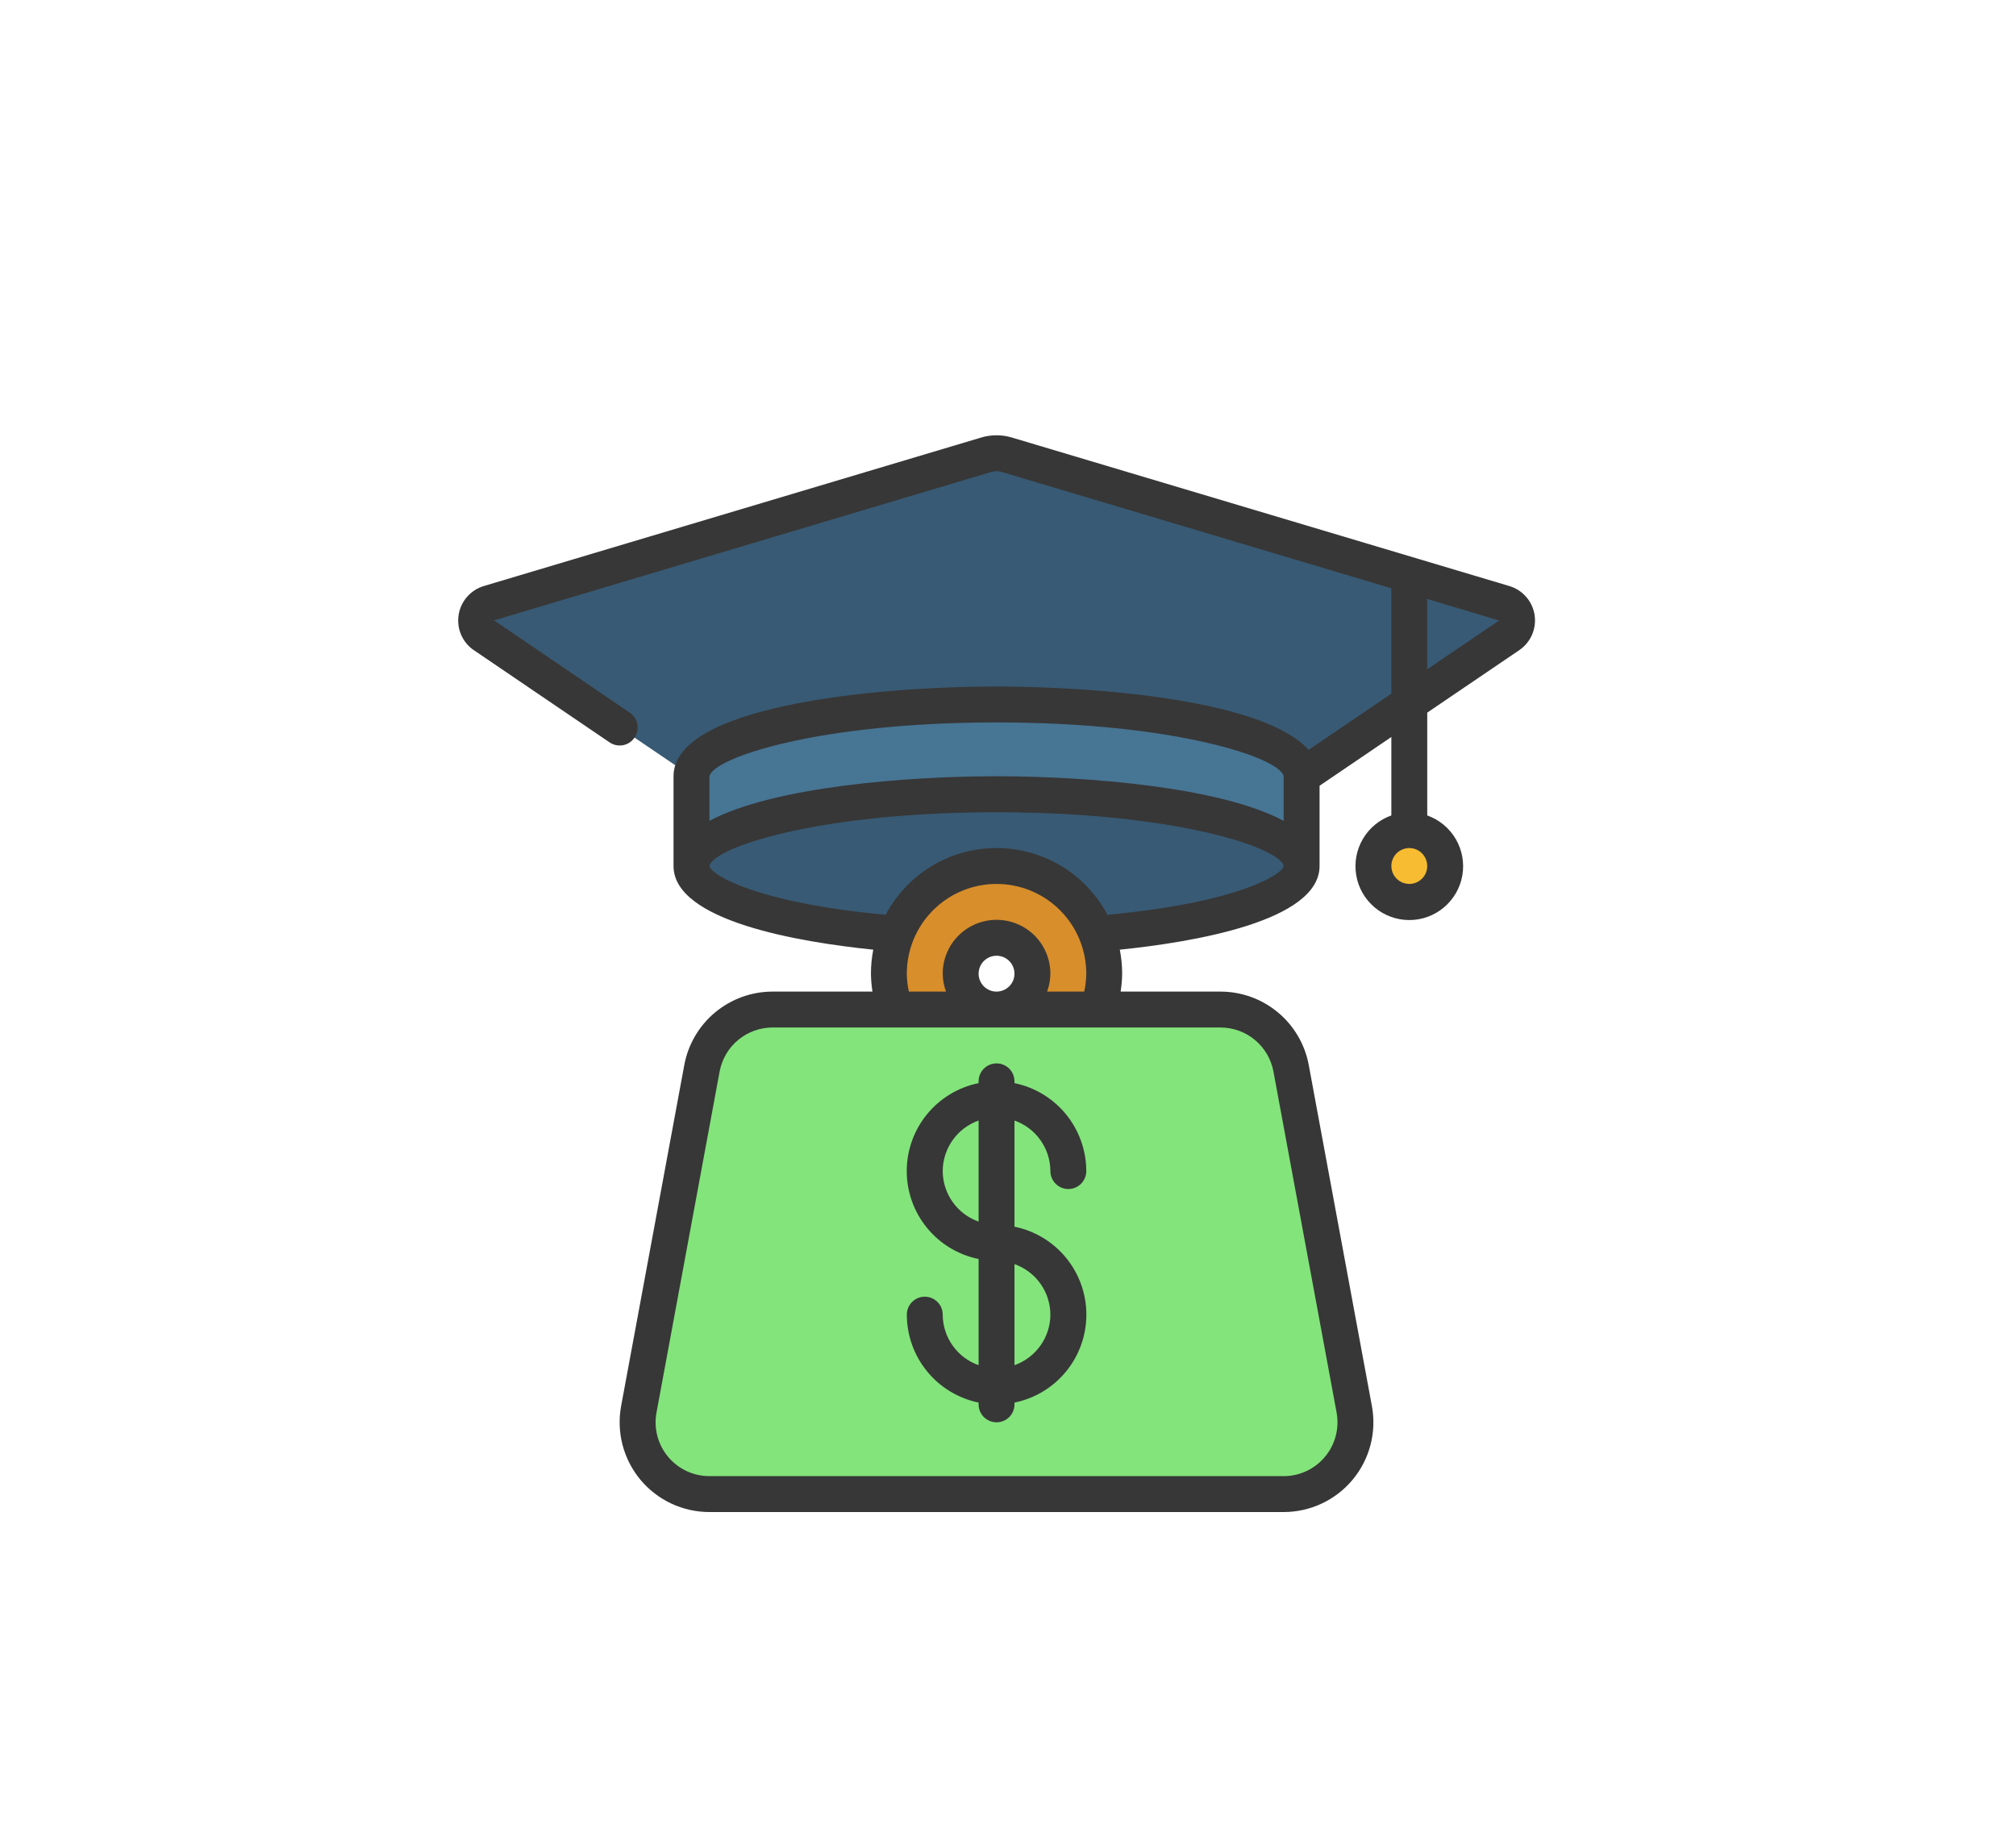
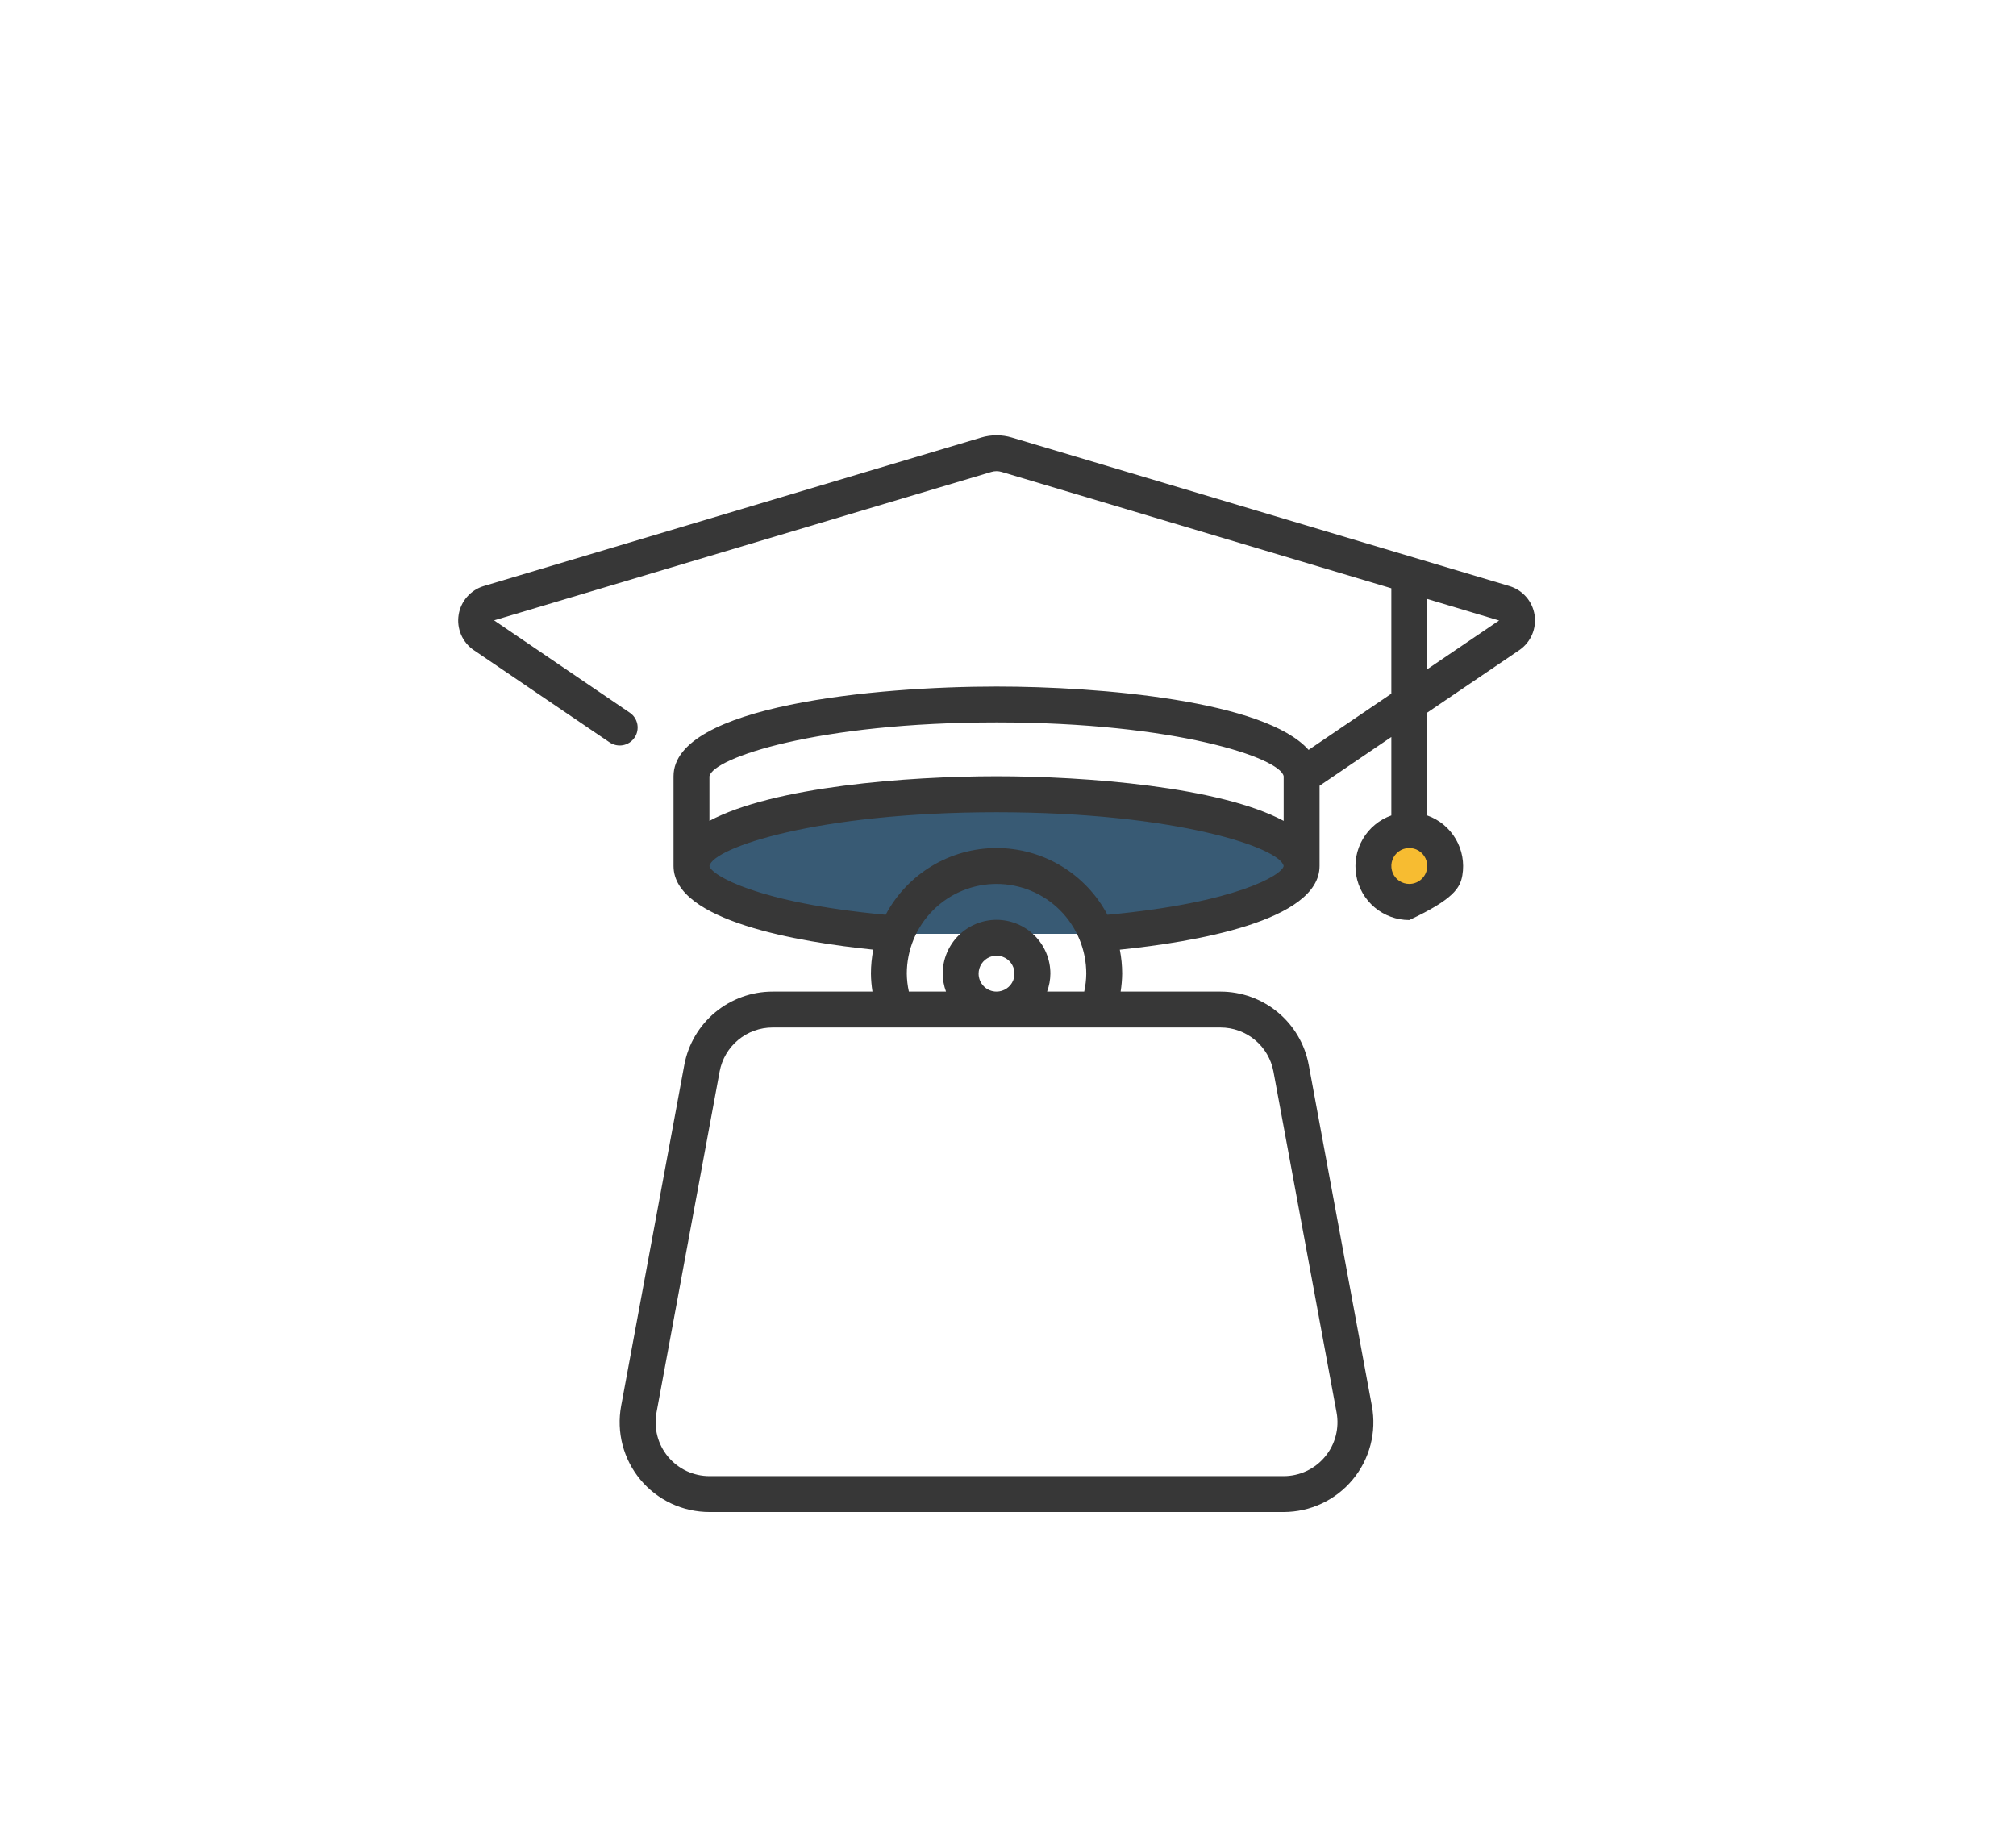
<svg xmlns="http://www.w3.org/2000/svg" width="88" height="80" viewBox="0 0 88 80" fill="none">
-   <path d="M65.879 27.734L62.3 30.162L60.734 31.228L56.817 33.883H30.184L21.12 27.734C20.998 27.649 20.903 27.532 20.845 27.395C20.787 27.258 20.769 27.108 20.792 26.962C20.816 26.815 20.881 26.678 20.979 26.567C21.077 26.455 21.204 26.374 21.347 26.332L43.053 19.846C43.344 19.76 43.654 19.76 43.946 19.846L60.772 24.875L62.3 25.329L65.661 26.332C65.802 26.375 65.928 26.458 66.025 26.57C66.122 26.682 66.185 26.819 66.208 26.965C66.231 27.111 66.212 27.261 66.154 27.396C66.096 27.532 66.001 27.649 65.879 27.734Z" fill="#385A74" />
-   <path d="M30.184 37.8V33.884C30.184 32.152 36.145 30.75 43.5 30.75C50.856 30.75 56.817 32.152 56.817 33.884V37.8H30.184Z" fill="#477594" />
  <path d="M56.817 37.8C56.817 39.171 53.073 40.338 47.863 40.761H39.137C33.928 40.338 30.184 39.171 30.184 37.8C30.184 36.069 36.145 34.667 43.5 34.667C50.856 34.667 56.817 36.069 56.817 37.8Z" fill="#385A74" />
-   <path d="M48.2 42.5C48.2 41.254 47.705 40.058 46.824 39.177C45.942 38.295 44.747 37.8 43.5 37.8C42.254 37.8 41.058 38.295 40.177 39.177C39.295 40.058 38.8 41.254 38.8 42.5C38.799 43.034 38.892 43.565 39.075 44.067L38.8 44.85H48.2L47.926 44.067C48.109 43.565 48.202 43.034 48.2 42.5ZM41.934 42.5C41.934 42.19 42.026 41.887 42.198 41.63C42.37 41.372 42.614 41.171 42.901 41.053C43.187 40.934 43.502 40.903 43.806 40.964C44.11 41.024 44.389 41.173 44.608 41.392C44.827 41.611 44.976 41.891 45.037 42.194C45.097 42.498 45.066 42.813 44.948 43.1C44.829 43.386 44.628 43.63 44.371 43.803C44.113 43.975 43.81 44.067 43.5 44.067C43.085 44.066 42.687 43.9 42.394 43.606C42.1 43.313 41.935 42.915 41.934 42.5Z" fill="#D88E2B" />
  <path d="M63.084 37.8C63.084 38.145 62.97 38.48 62.761 38.754C62.551 39.028 62.257 39.225 61.923 39.315C61.59 39.404 61.237 39.381 60.918 39.249C60.599 39.117 60.333 38.884 60.16 38.586C59.988 38.287 59.919 37.94 59.964 37.598C60.008 37.256 60.165 36.938 60.409 36.694C60.653 36.45 60.97 36.293 61.312 36.248C61.654 36.203 62.002 36.272 62.3 36.445C62.538 36.583 62.735 36.78 62.873 37.018C63.01 37.256 63.083 37.525 63.084 37.8Z" fill="#F7BC31" />
-   <path d="M56.033 65.217H30.967C30.507 65.217 30.053 65.115 29.637 64.92C29.22 64.725 28.852 64.441 28.558 64.087C28.264 63.734 28.051 63.32 27.935 62.875C27.819 62.43 27.802 61.965 27.886 61.513L30.642 46.63C30.776 45.91 31.157 45.259 31.72 44.791C32.283 44.323 32.992 44.066 33.724 44.067H53.276C54.008 44.067 54.717 44.323 55.28 44.791C55.843 45.259 56.224 45.91 56.357 46.63L59.113 61.513C59.197 61.965 59.18 62.43 59.064 62.875C58.948 63.32 58.735 63.733 58.441 64.087C58.148 64.44 57.779 64.725 57.363 64.92C56.947 65.115 56.493 65.216 56.033 65.217Z" fill="#83E47B" />
-   <path d="M20.684 28.38L26.61 32.405C26.695 32.463 26.791 32.503 26.891 32.524C26.992 32.545 27.096 32.546 27.197 32.527C27.298 32.507 27.395 32.468 27.48 32.412C27.566 32.355 27.64 32.282 27.698 32.197C27.756 32.112 27.797 32.016 27.817 31.916C27.838 31.815 27.839 31.711 27.82 31.61C27.8 31.509 27.761 31.413 27.705 31.326C27.648 31.241 27.575 31.166 27.49 31.109L21.567 27.079L43.276 20.599C43.421 20.556 43.576 20.556 43.721 20.599L60.733 25.678V30.28L57.121 32.733C55.216 30.581 48.014 29.967 43.5 29.967C38.263 29.967 29.4 30.791 29.4 33.883V37.8C29.4 40.209 34.908 41.124 38.119 41.453C38.052 41.798 38.017 42.148 38.017 42.5C38.02 42.762 38.043 43.024 38.084 43.283H33.724C32.809 43.283 31.922 43.603 31.218 44.188C30.514 44.773 30.037 45.587 29.87 46.487L27.113 61.37C27.009 61.936 27.03 62.517 27.175 63.073C27.321 63.63 27.587 64.147 27.954 64.589C28.322 65.031 28.783 65.386 29.303 65.63C29.824 65.874 30.392 66 30.967 66H56.033C56.608 66 57.176 65.873 57.696 65.629C58.216 65.385 58.677 65.03 59.044 64.588C59.412 64.146 59.677 63.629 59.823 63.073C59.968 62.517 59.989 61.936 59.884 61.37L57.128 46.487C56.961 45.587 56.485 44.774 55.781 44.189C55.078 43.604 54.191 43.283 53.276 43.283H48.916C48.957 43.024 48.98 42.762 48.983 42.5C48.983 42.148 48.948 41.798 48.881 41.453C52.092 41.124 57.6 40.209 57.6 37.8V34.298L60.733 32.17V35.594C60.211 35.779 59.77 36.142 59.49 36.621C59.209 37.099 59.107 37.661 59.201 38.207C59.294 38.754 59.578 39.249 60.002 39.606C60.426 39.964 60.962 40.16 61.517 40.16C62.071 40.16 62.608 39.964 63.031 39.606C63.455 39.249 63.739 38.754 63.833 38.207C63.927 37.661 63.824 37.099 63.544 36.621C63.263 36.142 62.823 35.779 62.3 35.594V31.106L66.322 28.376C66.566 28.208 66.758 27.975 66.876 27.703C66.993 27.431 67.031 27.131 66.985 26.839C66.939 26.546 66.811 26.272 66.615 26.05C66.42 25.827 66.166 25.664 65.882 25.58L44.169 19.098C43.732 18.967 43.266 18.967 42.829 19.098L21.12 25.58C20.836 25.665 20.582 25.829 20.387 26.052C20.192 26.276 20.064 26.55 20.019 26.843C19.973 27.137 20.011 27.436 20.129 27.709C20.247 27.981 20.439 28.214 20.684 28.382V28.38ZM43.5 31.533C51.326 31.533 55.885 33.088 56.033 33.883V35.831C53.253 34.338 47.382 33.883 43.5 33.883C39.618 33.883 33.747 34.338 30.967 35.831V33.887C31.115 33.088 35.674 31.533 43.5 31.533ZM55.587 46.772L58.343 61.655C58.406 61.994 58.393 62.343 58.306 62.676C58.219 63.01 58.06 63.32 57.839 63.585C57.619 63.85 57.343 64.064 57.031 64.21C56.719 64.357 56.378 64.433 56.033 64.433H30.967C30.622 64.433 30.281 64.357 29.969 64.211C29.657 64.064 29.381 63.851 29.16 63.586C28.94 63.321 28.78 63.01 28.693 62.676C28.606 62.343 28.594 61.994 28.657 61.655L31.412 46.772C31.513 46.232 31.799 45.744 32.221 45.393C32.643 45.042 33.175 44.85 33.724 44.85H53.276C53.825 44.85 54.357 45.042 54.779 45.393C55.201 45.744 55.487 46.232 55.587 46.772ZM42.717 42.5C42.717 42.345 42.763 42.194 42.849 42.065C42.935 41.936 43.057 41.836 43.2 41.776C43.343 41.717 43.501 41.702 43.653 41.732C43.805 41.762 43.944 41.837 44.054 41.946C44.163 42.056 44.238 42.195 44.268 42.347C44.299 42.499 44.283 42.657 44.224 42.8C44.164 42.943 44.064 43.065 43.935 43.151C43.806 43.237 43.655 43.283 43.5 43.283C43.292 43.283 43.093 43.201 42.946 43.054C42.799 42.907 42.717 42.708 42.717 42.5ZM45.706 43.283C45.799 43.032 45.847 42.767 45.85 42.5C45.85 41.877 45.602 41.279 45.162 40.838C44.721 40.398 44.123 40.15 43.5 40.15C42.877 40.15 42.279 40.398 41.838 40.838C41.398 41.279 41.15 41.877 41.15 42.5C41.153 42.767 41.201 43.032 41.294 43.283H39.673C39.616 43.026 39.586 42.764 39.583 42.5C39.583 41.461 39.996 40.465 40.731 39.73C41.465 38.996 42.461 38.583 43.5 38.583C44.539 38.583 45.535 38.996 46.27 39.73C47.004 40.465 47.417 41.461 47.417 42.5C47.414 42.764 47.384 43.026 47.327 43.283H45.706ZM48.34 39.93C47.874 39.05 47.177 38.315 46.325 37.801C45.472 37.288 44.495 37.017 43.5 37.017C42.505 37.017 41.528 37.288 40.675 37.801C39.823 38.315 39.126 39.05 38.66 39.93C33.021 39.407 31.045 38.192 30.967 37.804C31.113 37.005 35.667 35.454 43.5 35.454C51.333 35.454 55.886 37.009 56.033 37.804C55.959 38.192 53.98 39.407 48.34 39.93ZM61.517 38.583C61.362 38.583 61.21 38.537 61.081 38.451C60.953 38.365 60.852 38.243 60.793 38.1C60.734 37.957 60.718 37.799 60.748 37.647C60.779 37.495 60.853 37.356 60.963 37.246C61.072 37.136 61.212 37.062 61.364 37.032C61.516 37.002 61.673 37.017 61.816 37.076C61.96 37.136 62.082 37.236 62.168 37.365C62.254 37.494 62.3 37.645 62.3 37.8C62.3 38.008 62.218 38.207 62.071 38.354C61.924 38.501 61.724 38.583 61.517 38.583ZM62.3 29.213V26.145L65.437 27.085L62.3 29.213Z" fill="#373737" />
-   <path d="M45.85 51.117C45.85 51.325 45.933 51.524 46.08 51.671C46.227 51.818 46.426 51.9 46.633 51.9C46.841 51.9 47.041 51.818 47.187 51.671C47.334 51.524 47.417 51.325 47.417 51.117C47.416 50.214 47.103 49.34 46.533 48.64C45.962 47.941 45.168 47.46 44.283 47.278V47.2C44.283 46.992 44.201 46.793 44.054 46.646C43.907 46.499 43.708 46.417 43.5 46.417C43.292 46.417 43.093 46.499 42.946 46.646C42.799 46.793 42.717 46.992 42.717 47.2V47.278C41.831 47.458 41.035 47.939 40.464 48.638C39.892 49.338 39.58 50.213 39.58 51.117C39.58 52.02 39.892 52.896 40.464 53.595C41.035 54.295 41.831 54.775 42.717 54.955V59.59C42.26 59.429 41.864 59.13 41.584 58.735C41.303 58.34 41.152 57.868 41.15 57.383C41.15 57.176 41.068 56.976 40.921 56.83C40.774 56.683 40.575 56.6 40.367 56.6C40.159 56.6 39.96 56.683 39.813 56.83C39.666 56.976 39.584 57.176 39.584 57.383C39.585 58.286 39.897 59.16 40.468 59.86C41.038 60.559 41.833 61.04 42.717 61.222V61.3C42.717 61.508 42.799 61.707 42.946 61.854C43.093 62.001 43.292 62.083 43.5 62.083C43.708 62.083 43.907 62.001 44.054 61.854C44.201 61.707 44.283 61.508 44.283 61.3V61.222C45.169 61.042 45.965 60.562 46.537 59.862C47.108 59.163 47.421 58.287 47.421 57.383C47.421 56.48 47.108 55.604 46.537 54.905C45.965 54.205 45.169 53.725 44.283 53.545V48.911C44.74 49.072 45.136 49.371 45.416 49.766C45.697 50.161 45.848 50.632 45.85 51.117ZM41.15 51.117C41.152 50.632 41.304 50.161 41.584 49.766C41.865 49.371 42.26 49.072 42.717 48.911V53.323C42.26 53.161 41.865 52.863 41.584 52.468C41.304 52.073 41.152 51.601 41.15 51.117ZM45.85 57.383C45.848 57.868 45.697 58.34 45.416 58.734C45.136 59.129 44.74 59.428 44.283 59.589V55.178C44.74 55.339 45.136 55.638 45.416 56.032C45.697 56.427 45.848 56.899 45.85 57.383Z" fill="#373737" />
+   <path d="M20.684 28.38L26.61 32.405C26.695 32.463 26.791 32.503 26.891 32.524C26.992 32.545 27.096 32.546 27.197 32.527C27.298 32.507 27.395 32.468 27.48 32.412C27.566 32.355 27.64 32.282 27.698 32.197C27.756 32.112 27.797 32.016 27.817 31.916C27.838 31.815 27.839 31.711 27.82 31.61C27.8 31.509 27.761 31.413 27.705 31.326C27.648 31.241 27.575 31.166 27.49 31.109L21.567 27.079L43.276 20.599C43.421 20.556 43.576 20.556 43.721 20.599L60.733 25.678V30.28L57.121 32.733C55.216 30.581 48.014 29.967 43.5 29.967C38.263 29.967 29.4 30.791 29.4 33.883V37.8C29.4 40.209 34.908 41.124 38.119 41.453C38.052 41.798 38.017 42.148 38.017 42.5C38.02 42.762 38.043 43.024 38.084 43.283H33.724C32.809 43.283 31.922 43.603 31.218 44.188C30.514 44.773 30.037 45.587 29.87 46.487L27.113 61.37C27.009 61.936 27.03 62.517 27.175 63.073C27.321 63.63 27.587 64.147 27.954 64.589C28.322 65.031 28.783 65.386 29.303 65.63C29.824 65.874 30.392 66 30.967 66H56.033C56.608 66 57.176 65.873 57.696 65.629C58.216 65.385 58.677 65.03 59.044 64.588C59.412 64.146 59.677 63.629 59.823 63.073C59.968 62.517 59.989 61.936 59.884 61.37L57.128 46.487C56.961 45.587 56.485 44.774 55.781 44.189C55.078 43.604 54.191 43.283 53.276 43.283H48.916C48.957 43.024 48.98 42.762 48.983 42.5C48.983 42.148 48.948 41.798 48.881 41.453C52.092 41.124 57.6 40.209 57.6 37.8V34.298L60.733 32.17V35.594C60.211 35.779 59.77 36.142 59.49 36.621C59.209 37.099 59.107 37.661 59.201 38.207C59.294 38.754 59.578 39.249 60.002 39.606C60.426 39.964 60.962 40.16 61.517 40.16C63.455 39.249 63.739 38.754 63.833 38.207C63.927 37.661 63.824 37.099 63.544 36.621C63.263 36.142 62.823 35.779 62.3 35.594V31.106L66.322 28.376C66.566 28.208 66.758 27.975 66.876 27.703C66.993 27.431 67.031 27.131 66.985 26.839C66.939 26.546 66.811 26.272 66.615 26.05C66.42 25.827 66.166 25.664 65.882 25.58L44.169 19.098C43.732 18.967 43.266 18.967 42.829 19.098L21.12 25.58C20.836 25.665 20.582 25.829 20.387 26.052C20.192 26.276 20.064 26.55 20.019 26.843C19.973 27.137 20.011 27.436 20.129 27.709C20.247 27.981 20.439 28.214 20.684 28.382V28.38ZM43.5 31.533C51.326 31.533 55.885 33.088 56.033 33.883V35.831C53.253 34.338 47.382 33.883 43.5 33.883C39.618 33.883 33.747 34.338 30.967 35.831V33.887C31.115 33.088 35.674 31.533 43.5 31.533ZM55.587 46.772L58.343 61.655C58.406 61.994 58.393 62.343 58.306 62.676C58.219 63.01 58.06 63.32 57.839 63.585C57.619 63.85 57.343 64.064 57.031 64.21C56.719 64.357 56.378 64.433 56.033 64.433H30.967C30.622 64.433 30.281 64.357 29.969 64.211C29.657 64.064 29.381 63.851 29.16 63.586C28.94 63.321 28.78 63.01 28.693 62.676C28.606 62.343 28.594 61.994 28.657 61.655L31.412 46.772C31.513 46.232 31.799 45.744 32.221 45.393C32.643 45.042 33.175 44.85 33.724 44.85H53.276C53.825 44.85 54.357 45.042 54.779 45.393C55.201 45.744 55.487 46.232 55.587 46.772ZM42.717 42.5C42.717 42.345 42.763 42.194 42.849 42.065C42.935 41.936 43.057 41.836 43.2 41.776C43.343 41.717 43.501 41.702 43.653 41.732C43.805 41.762 43.944 41.837 44.054 41.946C44.163 42.056 44.238 42.195 44.268 42.347C44.299 42.499 44.283 42.657 44.224 42.8C44.164 42.943 44.064 43.065 43.935 43.151C43.806 43.237 43.655 43.283 43.5 43.283C43.292 43.283 43.093 43.201 42.946 43.054C42.799 42.907 42.717 42.708 42.717 42.5ZM45.706 43.283C45.799 43.032 45.847 42.767 45.85 42.5C45.85 41.877 45.602 41.279 45.162 40.838C44.721 40.398 44.123 40.15 43.5 40.15C42.877 40.15 42.279 40.398 41.838 40.838C41.398 41.279 41.15 41.877 41.15 42.5C41.153 42.767 41.201 43.032 41.294 43.283H39.673C39.616 43.026 39.586 42.764 39.583 42.5C39.583 41.461 39.996 40.465 40.731 39.73C41.465 38.996 42.461 38.583 43.5 38.583C44.539 38.583 45.535 38.996 46.27 39.73C47.004 40.465 47.417 41.461 47.417 42.5C47.414 42.764 47.384 43.026 47.327 43.283H45.706ZM48.34 39.93C47.874 39.05 47.177 38.315 46.325 37.801C45.472 37.288 44.495 37.017 43.5 37.017C42.505 37.017 41.528 37.288 40.675 37.801C39.823 38.315 39.126 39.05 38.66 39.93C33.021 39.407 31.045 38.192 30.967 37.804C31.113 37.005 35.667 35.454 43.5 35.454C51.333 35.454 55.886 37.009 56.033 37.804C55.959 38.192 53.98 39.407 48.34 39.93ZM61.517 38.583C61.362 38.583 61.21 38.537 61.081 38.451C60.953 38.365 60.852 38.243 60.793 38.1C60.734 37.957 60.718 37.799 60.748 37.647C60.779 37.495 60.853 37.356 60.963 37.246C61.072 37.136 61.212 37.062 61.364 37.032C61.516 37.002 61.673 37.017 61.816 37.076C61.96 37.136 62.082 37.236 62.168 37.365C62.254 37.494 62.3 37.645 62.3 37.8C62.3 38.008 62.218 38.207 62.071 38.354C61.924 38.501 61.724 38.583 61.517 38.583ZM62.3 29.213V26.145L65.437 27.085L62.3 29.213Z" fill="#373737" />
</svg>